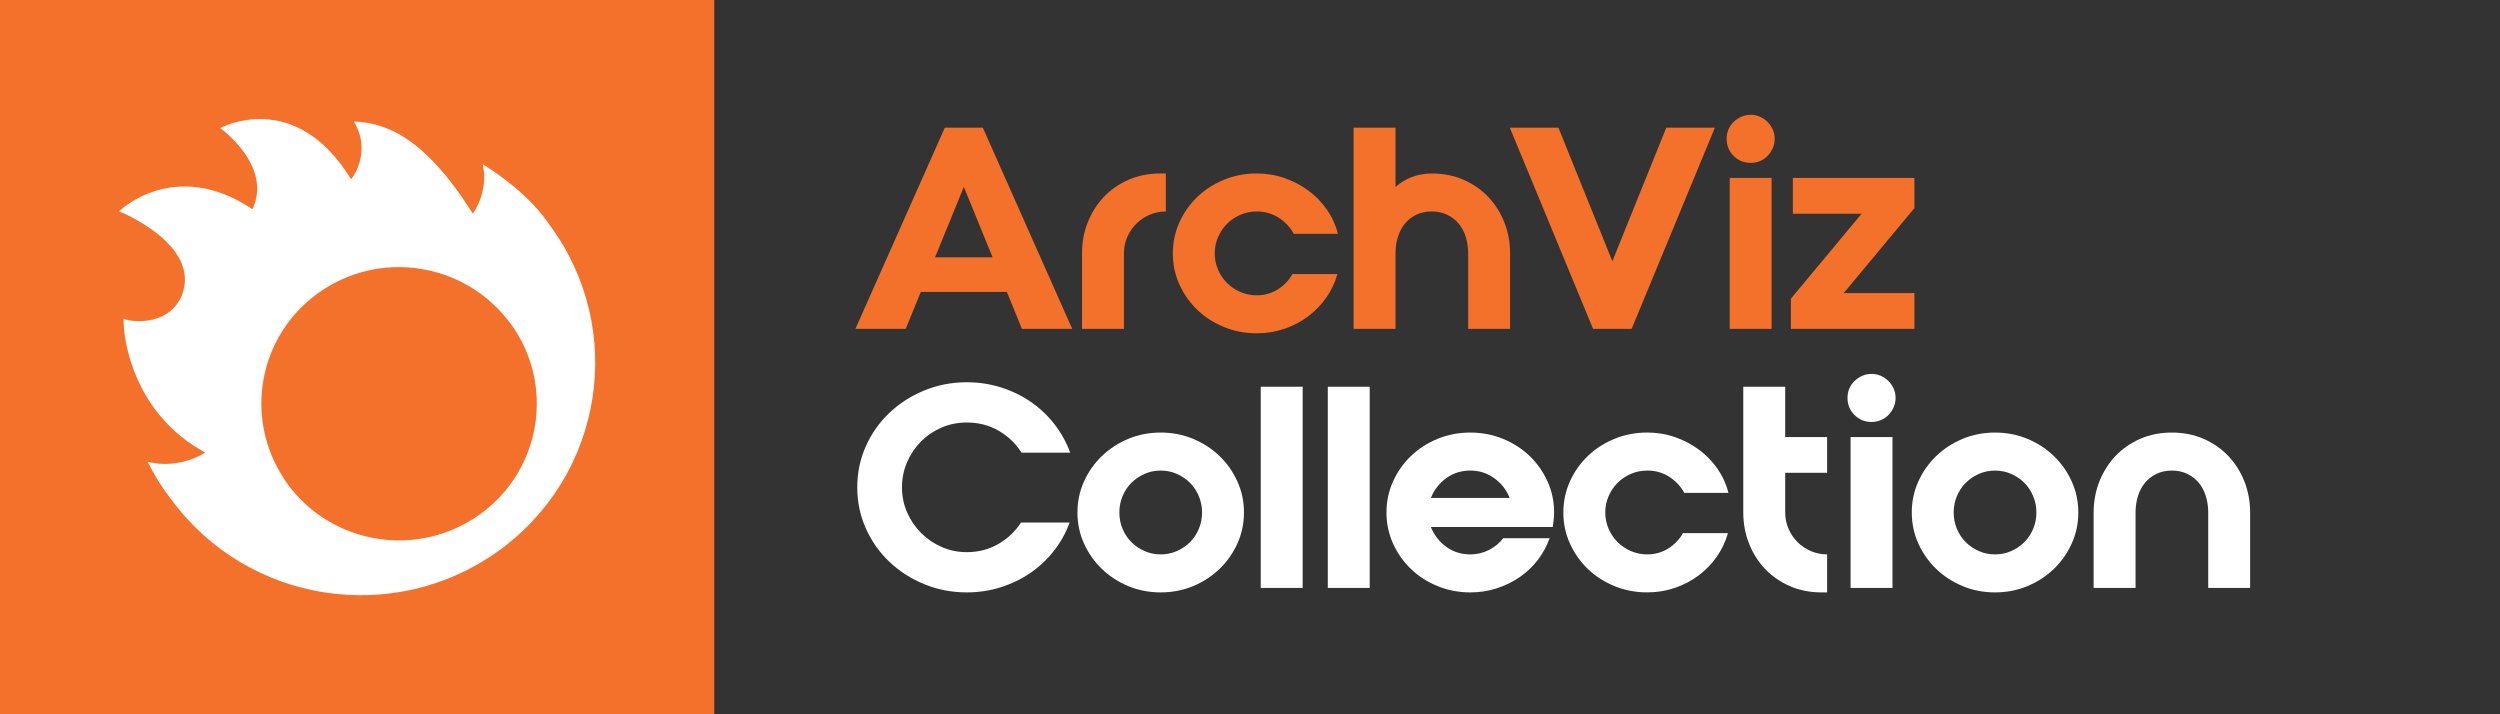
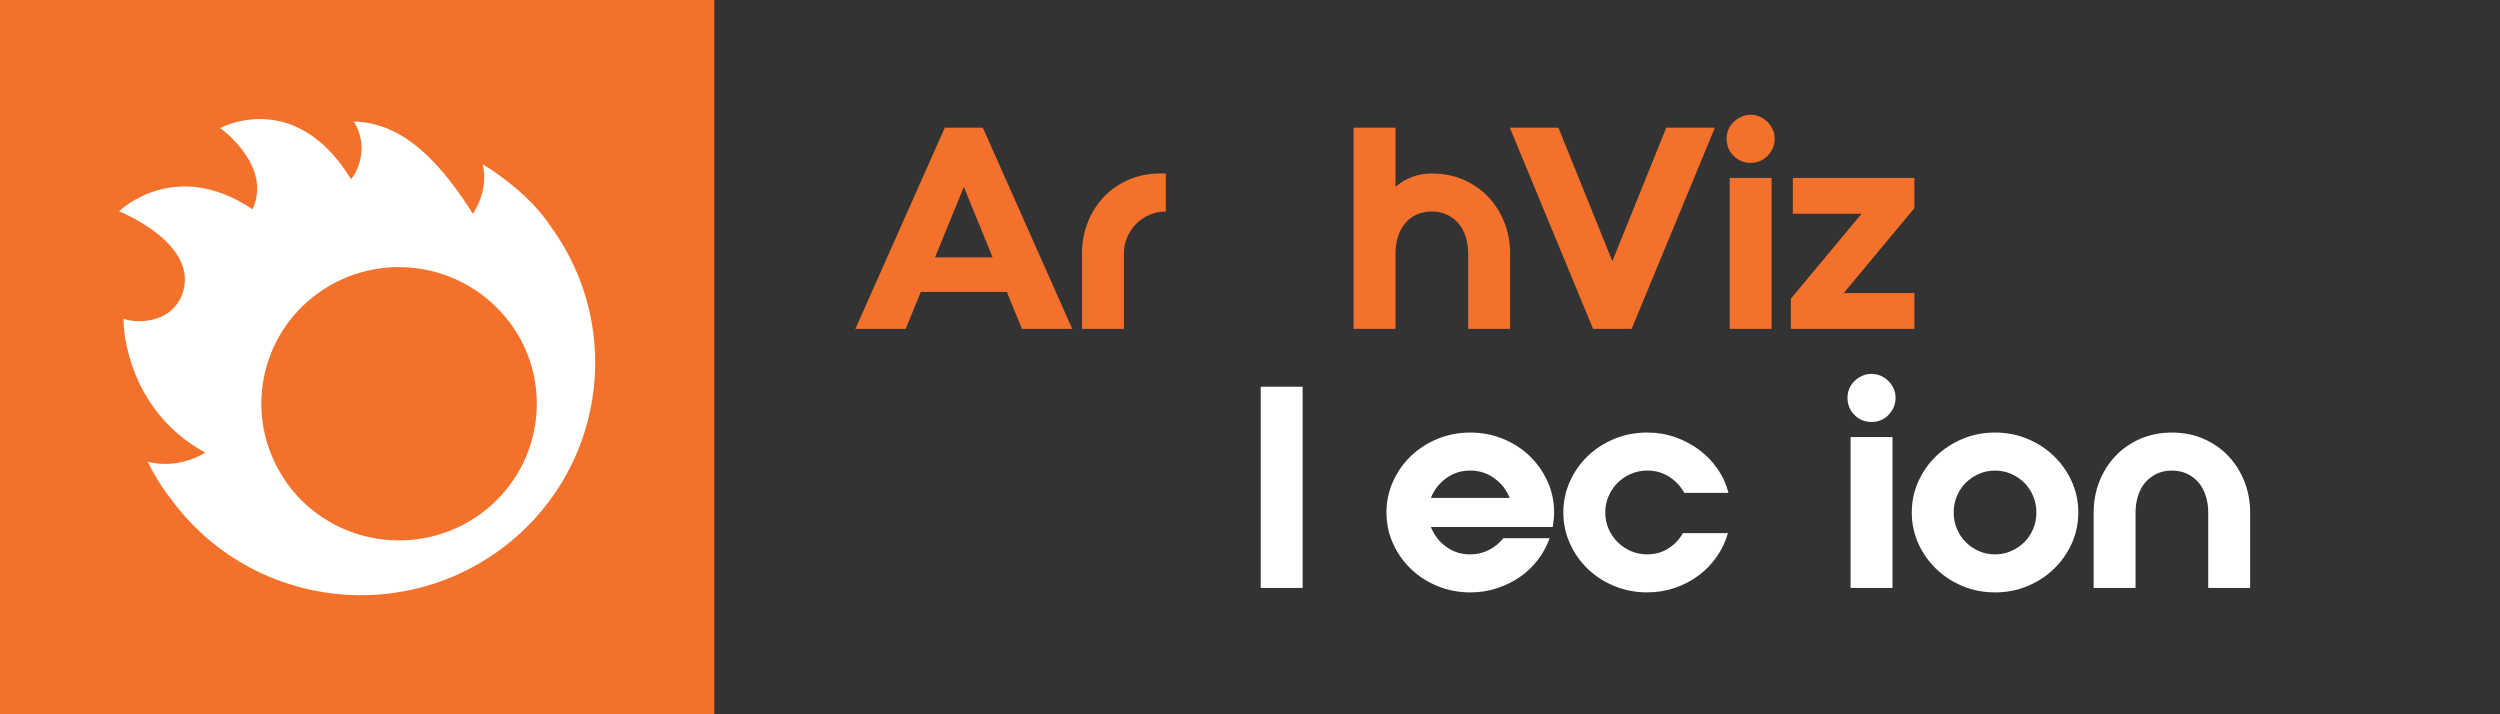
<svg xmlns="http://www.w3.org/2000/svg" id="Layer_1" width="350" height="100" version="1.1" viewBox="0 0 350 100">
  <rect x="0" y="0" width="350" height="100" fill="#333333" stroke="none" />
  <g>
    <path d="M0.0 0v100h100V0H0Z" style="fill: #f3712b;" />
    <path d="M67.586,22.996c.871,3.913-1.392,6.924-1.392,6.924-6.726-10.723-12.176-12.738-16.65-12.914,2.599,4.338-.312,8.09-.404,8.075-7.877-12.862-18.311-7.152-18.311-7.152,0,0,7.369,5.23,4.526,11.364-10.963-7.333-18.689.287-18.689.287,0,0,11.621,4.622,8.776,11.816-2.01,4.621-7.731,3.561-8.143,3.197-.062,3.235,1.558,13.393,11.426,18.767,0,0-3.523,2.422-8.049,1.288.864,1.759,1.948,3.541,3.323,5.297,10.665,14.528,31.187,17.73,45.835,7.15,14.647-10.578,17.874-30.932,7.209-45.462-2.763-4.184-7.267-7.286-9.459-8.637ZM67.216,71.99c-8.611,6.22-20.677,4.337-26.947-4.205-.184-.253-.338-.515-.51-.772-5.618-8.48-3.609-19.921,4.75-25.956,8.482-6.126,20.303-4.377,26.649,3.839.097.125.204.237.298.366,6.271,8.541,4.373,20.508-4.24,26.728Z" style="fill: #fff;" />
  </g>
  <g>
    <path d="M132.275,17.873h5.32l12.518,28.166h-7.041l-2.112-5.164h-12.049l-2.112,5.164h-7.041l12.518-28.166ZM130.906,36.024h8.059l-4.029-9.858-4.029,9.858Z" style="fill: #f3712b;" />
    <path d="M151.482,35.476c0-1.539.267-2.986.802-4.342.534-1.355,1.284-2.542,2.249-3.56s2.119-1.819,3.462-2.406c1.344-.587,2.823-.88,4.44-.88h.782v5.32c-.809,0-1.571.156-2.288.469-.718.313-1.337.73-1.858,1.252-.522.522-.938,1.141-1.252,1.858-.312.718-.47,1.48-.47,2.289v10.562h-5.867v-10.562Z" style="fill: #f3712b;" />
-     <path d="M175.931,29.608c-.809,0-1.571.156-2.288.469-.718.313-1.337.73-1.858,1.252-.521.522-.938,1.141-1.252,1.858-.312.718-.469,1.48-.469,2.289,0,.809.156,1.571.469,2.288.313.718.73,1.337,1.252,1.858.521.522,1.141.939,1.858,1.252.717.313,1.479.469,2.288.469,1.096,0,2.079-.274,2.953-.821.874-.548,1.559-1.265,2.055-2.152h6.298c-.34,1.2-.86,2.302-1.565,3.305-.704,1.004-1.552,1.878-2.542,2.621-.991.743-2.1,1.324-3.325,1.741-1.227.417-2.518.626-3.873.626-1.617,0-3.143-.293-4.577-.88-1.435-.587-2.68-1.389-3.735-2.406-1.057-1.017-1.892-2.203-2.504-3.56-.613-1.356-.919-2.803-.919-4.342,0-1.539.306-2.986.919-4.342.612-1.355,1.447-2.542,2.504-3.56,1.056-1.017,2.301-1.819,3.735-2.406,1.435-.587,2.96-.88,4.577-.88,1.382,0,2.686.215,3.912.646,1.226.43,2.34,1.017,3.345,1.76,1.004.743,1.864,1.63,2.582,2.66.717,1.031,1.231,2.158,1.545,3.384h-6.181c-.522-.939-1.232-1.695-2.132-2.269-.9-.573-1.924-.86-3.071-.86Z" style="fill: #f3712b;" />
    <path d="M189.505,17.873h5.868v8.293c.678-.6,1.447-1.062,2.308-1.389.86-.326,1.786-.489,2.777-.489,1.617,0,3.097.293,4.44.88,1.343.587,2.497,1.389,3.462,2.406s1.714,2.204,2.249,3.56c.534,1.356.802,2.804.802,4.342v10.562h-5.867v-10.562c0-.808-.111-1.571-.333-2.289-.222-.717-.548-1.336-.978-1.858-.431-.521-.966-.939-1.604-1.252s-1.362-.469-2.171-.469-1.532.15-2.171.45c-.64.3-1.174.718-1.604,1.252-.431.535-.757,1.154-.979,1.858s-.332,1.461-.332,2.269v10.601h-5.868v-28.166Z" style="fill: #f3712b;" />
    <path d="M211.372,17.873h6.807l7.55,18.699,7.55-18.699h6.807l-11.657,28.166h-5.398l-11.657-28.166Z" style="fill: #f3712b;" />
    <path d="M245.092,16.073c.47,0,.906.092,1.311.274.404.183.757.424,1.057.724.3.3.541.652.724,1.056.183.405.273.841.273,1.311,0,.469-.091.906-.273,1.31-.183.405-.424.763-.724,1.076s-.652.554-1.057.724c-.404.17-.841.254-1.311.254-.938,0-1.734-.326-2.386-.978-.652-.652-.978-1.448-.978-2.386,0-.469.084-.906.254-1.311.169-.404.41-.756.724-1.056.312-.3.671-.541,1.076-.724.403-.182.841-.274,1.31-.274ZM242.158,24.914h5.868v21.124h-5.868v-21.124Z" style="fill: #f3712b;" />
    <path d="M250.725,41.813l9.897-11.892h-9.623v-5.007h17.017v4.225l-9.897,11.892h9.897v5.007h-17.291v-4.225Z" style="fill: #f3712b;" />
  </g>
  <g>
-     <path d="M149.746,73.155c-.522,1.435-1.252,2.752-2.191,3.951-.938,1.2-2.034,2.23-3.285,3.09-1.252.861-2.635,1.532-4.147,2.015-1.513.482-3.104.724-4.772.724-2.112,0-4.101-.385-5.965-1.154-1.865-.769-3.495-1.819-4.891-3.149-1.395-1.33-2.49-2.888-3.285-4.675-.796-1.786-1.193-3.697-1.193-5.731s.397-3.944,1.193-5.731c.795-1.786,1.891-3.345,3.285-4.675,1.396-1.33,3.025-2.379,4.891-3.149,1.864-.769,3.853-1.154,5.965-1.154,1.669,0,3.267.241,4.792.724,1.526.483,2.921,1.161,4.187,2.034,1.265.874,2.366,1.917,3.306,3.13.938,1.213,1.668,2.537,2.19,3.97h-6.807c-.809-1.278-1.878-2.301-3.208-3.071-1.33-.769-2.816-1.154-4.46-1.154-1.251,0-2.425.235-3.521.704-1.095.469-2.054,1.115-2.875,1.937-.821.821-1.474,1.787-1.956,2.895-.482,1.109-.724,2.289-.724,3.541,0,1.252.241,2.425.724,3.521s1.135,2.054,1.956,2.875,1.78,1.474,2.875,1.956c1.096.483,2.27.724,3.521.724,1.617,0,3.084-.378,4.401-1.135,1.316-.756,2.38-1.76,3.188-3.012h6.807Z" style="fill: #fff;" />
-     <path d="M174.155,71.747c0,1.539-.307,2.987-.919,4.342-.613,1.356-1.447,2.543-2.504,3.56-1.056,1.017-2.288,1.819-3.696,2.406-1.408.587-2.921.88-4.538.88s-3.13-.293-4.538-.88c-1.408-.587-2.641-1.389-3.696-2.406-1.057-1.017-1.892-2.203-2.504-3.56-.613-1.356-.919-2.803-.919-4.342,0-1.539.306-2.986.919-4.342.612-1.355,1.447-2.542,2.504-3.56,1.056-1.017,2.288-1.819,3.696-2.406,1.408-.587,2.921-.88,4.538-.88s3.13.293,4.538.88c1.408.587,2.641,1.389,3.696,2.406,1.057,1.017,1.891,2.204,2.504,3.56.612,1.356.919,2.804.919,4.342ZM168.288,71.747c0-.808-.15-1.571-.45-2.288-.3-.717-.711-1.336-1.232-1.858-.521-.521-1.135-.939-1.839-1.252s-1.461-.469-2.269-.469c-.809,0-1.564.156-2.269.469s-1.317.73-1.839,1.252c-.522.522-.933,1.141-1.232,1.858-.3.718-.449,1.48-.449,2.288,0,.809.149,1.572.449,2.289.3.718.71,1.337,1.232,1.858.521.522,1.135.939,1.839,1.252s1.46.469,2.269.469c.808,0,1.564-.156,2.269-.469s1.317-.73,1.839-1.252c.521-.521.933-1.14,1.232-1.858.3-.717.45-1.48.45-2.289Z" style="fill: #fff;" />
    <path d="M176.502,54.143h5.868v28.166h-5.868v-28.166Z" style="fill: #fff;" />
-     <path d="M185.891,54.143h5.867v28.166h-5.867v-28.166Z" style="fill: #fff;" />
    <path d="M205.841,60.559c1.617,0,3.143.293,4.577.88,1.434.587,2.68,1.389,3.735,2.406,1.057,1.017,1.891,2.204,2.504,3.56.612,1.356.919,2.804.919,4.342,0,.365-.02.711-.059,1.037-.039.326-.085.659-.137.998h-17.056c.443,1.122,1.154,2.041,2.132,2.758.979.718,2.105,1.076,3.384,1.076.939,0,1.812-.208,2.621-.626.808-.417,1.473-.965,1.995-1.643h6.493c-.391,1.095-.945,2.113-1.662,3.051-.718.939-1.564,1.741-2.543,2.406-.978.665-2.047,1.187-3.207,1.564-1.161.378-2.394.567-3.697.567-1.617,0-3.143-.293-4.577-.88-1.435-.587-2.68-1.389-3.735-2.406-1.057-1.017-1.892-2.203-2.504-3.56-.613-1.356-.919-2.803-.919-4.342,0-1.539.306-2.986.919-4.342.612-1.355,1.447-2.542,2.504-3.56,1.056-1.017,2.301-1.819,3.735-2.406,1.435-.587,2.96-.88,4.577-.88ZM211.356,69.712c-.443-1.121-1.16-2.04-2.151-2.758-.991-.717-2.112-1.076-3.364-1.076-1.278,0-2.405.359-3.384,1.076-.978.718-1.688,1.637-2.132,2.758h11.031Z" style="fill: #fff;" />
    <path d="M230.603,65.879c-.809,0-1.571.156-2.288.469-.718.313-1.337.73-1.858,1.252-.521.522-.938,1.141-1.252,1.858-.312.718-.469,1.48-.469,2.288,0,.809.156,1.572.469,2.289.313.718.73,1.337,1.252,1.858.521.522,1.141.939,1.858,1.252.717.313,1.479.469,2.288.469,1.096,0,2.079-.274,2.953-.822.874-.548,1.559-1.265,2.055-2.152h6.298c-.34,1.2-.86,2.302-1.565,3.305-.704,1.004-1.552,1.878-2.542,2.621-.991.743-2.1,1.324-3.325,1.741-1.227.417-2.518.626-3.873.626-1.617,0-3.143-.293-4.577-.88-1.435-.587-2.68-1.389-3.735-2.406-1.057-1.017-1.892-2.203-2.504-3.56-.613-1.356-.919-2.803-.919-4.342,0-1.539.306-2.986.919-4.342.612-1.355,1.447-2.542,2.504-3.56,1.056-1.017,2.301-1.819,3.735-2.406,1.435-.587,2.96-.88,4.577-.88,1.382,0,2.686.215,3.912.646,1.226.43,2.34,1.017,3.345,1.76,1.004.743,1.864,1.63,2.582,2.66.717,1.031,1.231,2.158,1.545,3.384h-6.181c-.522-.939-1.232-1.695-2.132-2.269-.9-.573-1.924-.861-3.071-.861Z" style="fill: #fff;" />
-     <path d="M249.928,54.143v7.042h5.867v5.007h-5.867v5.555c0,.809.156,1.572.469,2.289.313.718.73,1.337,1.252,1.858.521.522,1.141.939,1.858,1.252.717.313,1.479.469,2.288.469v5.32h-.782c-1.617,0-3.097-.293-4.439-.88-1.344-.587-2.498-1.389-3.463-2.406-.965-1.017-1.715-2.203-2.249-3.56-.535-1.356-.802-2.803-.802-4.342v-17.604h5.868Z" style="fill: #fff;" />
    <path d="M262.015,52.344c.47,0,.906.092,1.311.274.404.183.756.424,1.056.724.3.3.541.652.725,1.056.182.405.273.841.273,1.311,0,.469-.092.906-.273,1.311-.184.405-.425.763-.725,1.076s-.651.554-1.056.724c-.404.17-.841.254-1.311.254-.938,0-1.734-.326-2.387-.978-.651-.652-.978-1.448-.978-2.386,0-.469.084-.906.254-1.311.17-.404.411-.756.724-1.056.313-.3.672-.541,1.076-.724.404-.182.841-.274,1.311-.274ZM259.081,61.185h5.867v21.124h-5.867v-21.124Z" style="fill: #fff;" />
    <path d="M290.962,71.747c0,1.539-.307,2.987-.919,4.342-.613,1.356-1.447,2.543-2.504,3.56-1.056,1.017-2.288,1.819-3.696,2.406-1.408.587-2.921.88-4.538.88s-3.13-.293-4.538-.88c-1.408-.587-2.641-1.389-3.696-2.406-1.057-1.017-1.892-2.203-2.504-3.56-.613-1.356-.919-2.803-.919-4.342,0-1.539.306-2.986.919-4.342.612-1.355,1.447-2.542,2.504-3.56,1.056-1.017,2.288-1.819,3.696-2.406,1.408-.587,2.921-.88,4.538-.88s3.13.293,4.538.88c1.408.587,2.641,1.389,3.696,2.406,1.057,1.017,1.891,2.204,2.504,3.56.612,1.356.919,2.804.919,4.342ZM285.095,71.747c0-.808-.15-1.571-.45-2.288-.3-.717-.711-1.336-1.232-1.858-.521-.521-1.135-.939-1.839-1.252s-1.461-.469-2.269-.469c-.809,0-1.564.156-2.269.469s-1.317.73-1.839,1.252c-.522.522-.933,1.141-1.232,1.858-.3.718-.449,1.48-.449,2.288,0,.809.149,1.572.449,2.289.3.718.71,1.337,1.232,1.858.521.522,1.135.939,1.839,1.252s1.46.469,2.269.469c.808,0,1.564-.156,2.269-.469s1.317-.73,1.839-1.252c.521-.521.933-1.14,1.232-1.858.3-.717.45-1.48.45-2.289Z" style="fill: #fff;" />
    <path d="M293.112,71.747c0-1.539.268-2.986.803-4.342.534-1.355,1.284-2.542,2.249-3.56.964-1.017,2.118-1.819,3.462-2.406,1.343-.587,2.822-.88,4.439-.88s3.097.293,4.44.88c1.343.587,2.497,1.389,3.462,2.406s1.715,2.204,2.249,3.56c.534,1.356.803,2.804.803,4.342v10.562h-5.868v-10.562c0-.808-.111-1.571-.333-2.288-.222-.717-.547-1.336-.978-1.858-.431-.521-.965-.939-1.604-1.252-.64-.313-1.363-.469-2.172-.469s-1.532.156-2.171.469-1.173.73-1.604,1.252c-.431.522-.757,1.141-.979,1.858-.222.718-.332,1.48-.332,2.288v10.562h-5.868v-10.562Z" style="fill: #fff;" />
  </g>
</svg>